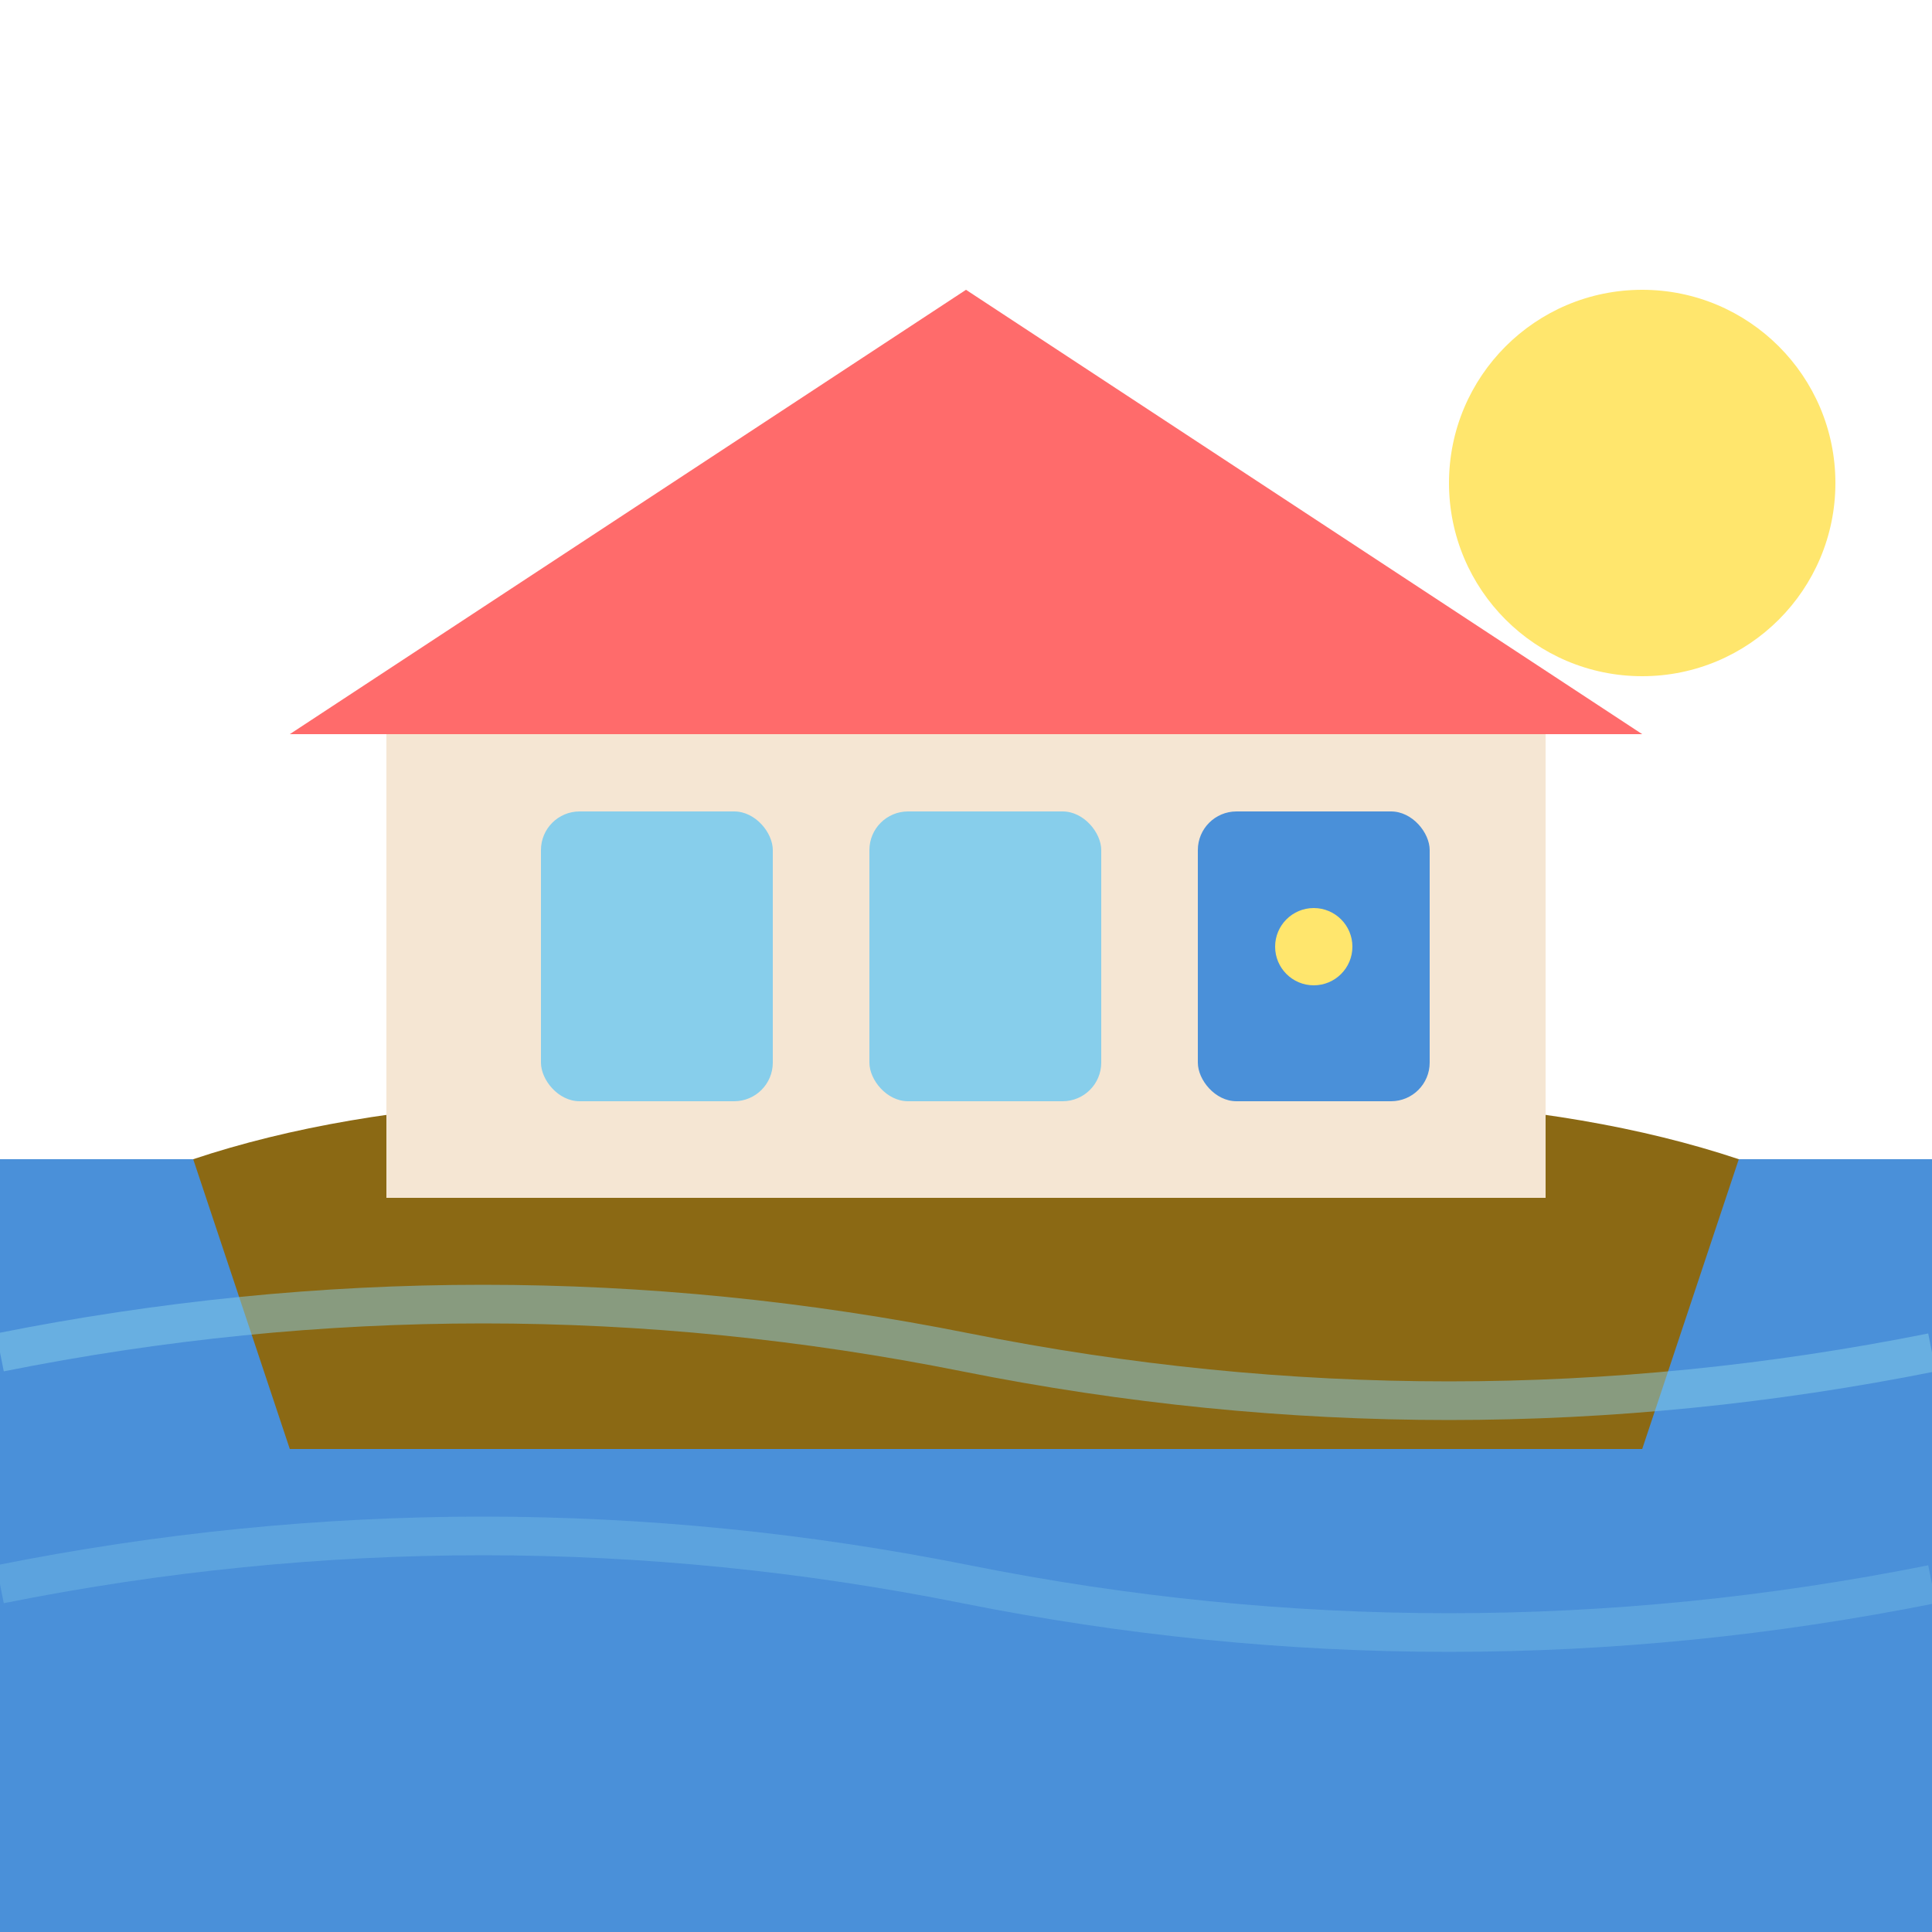
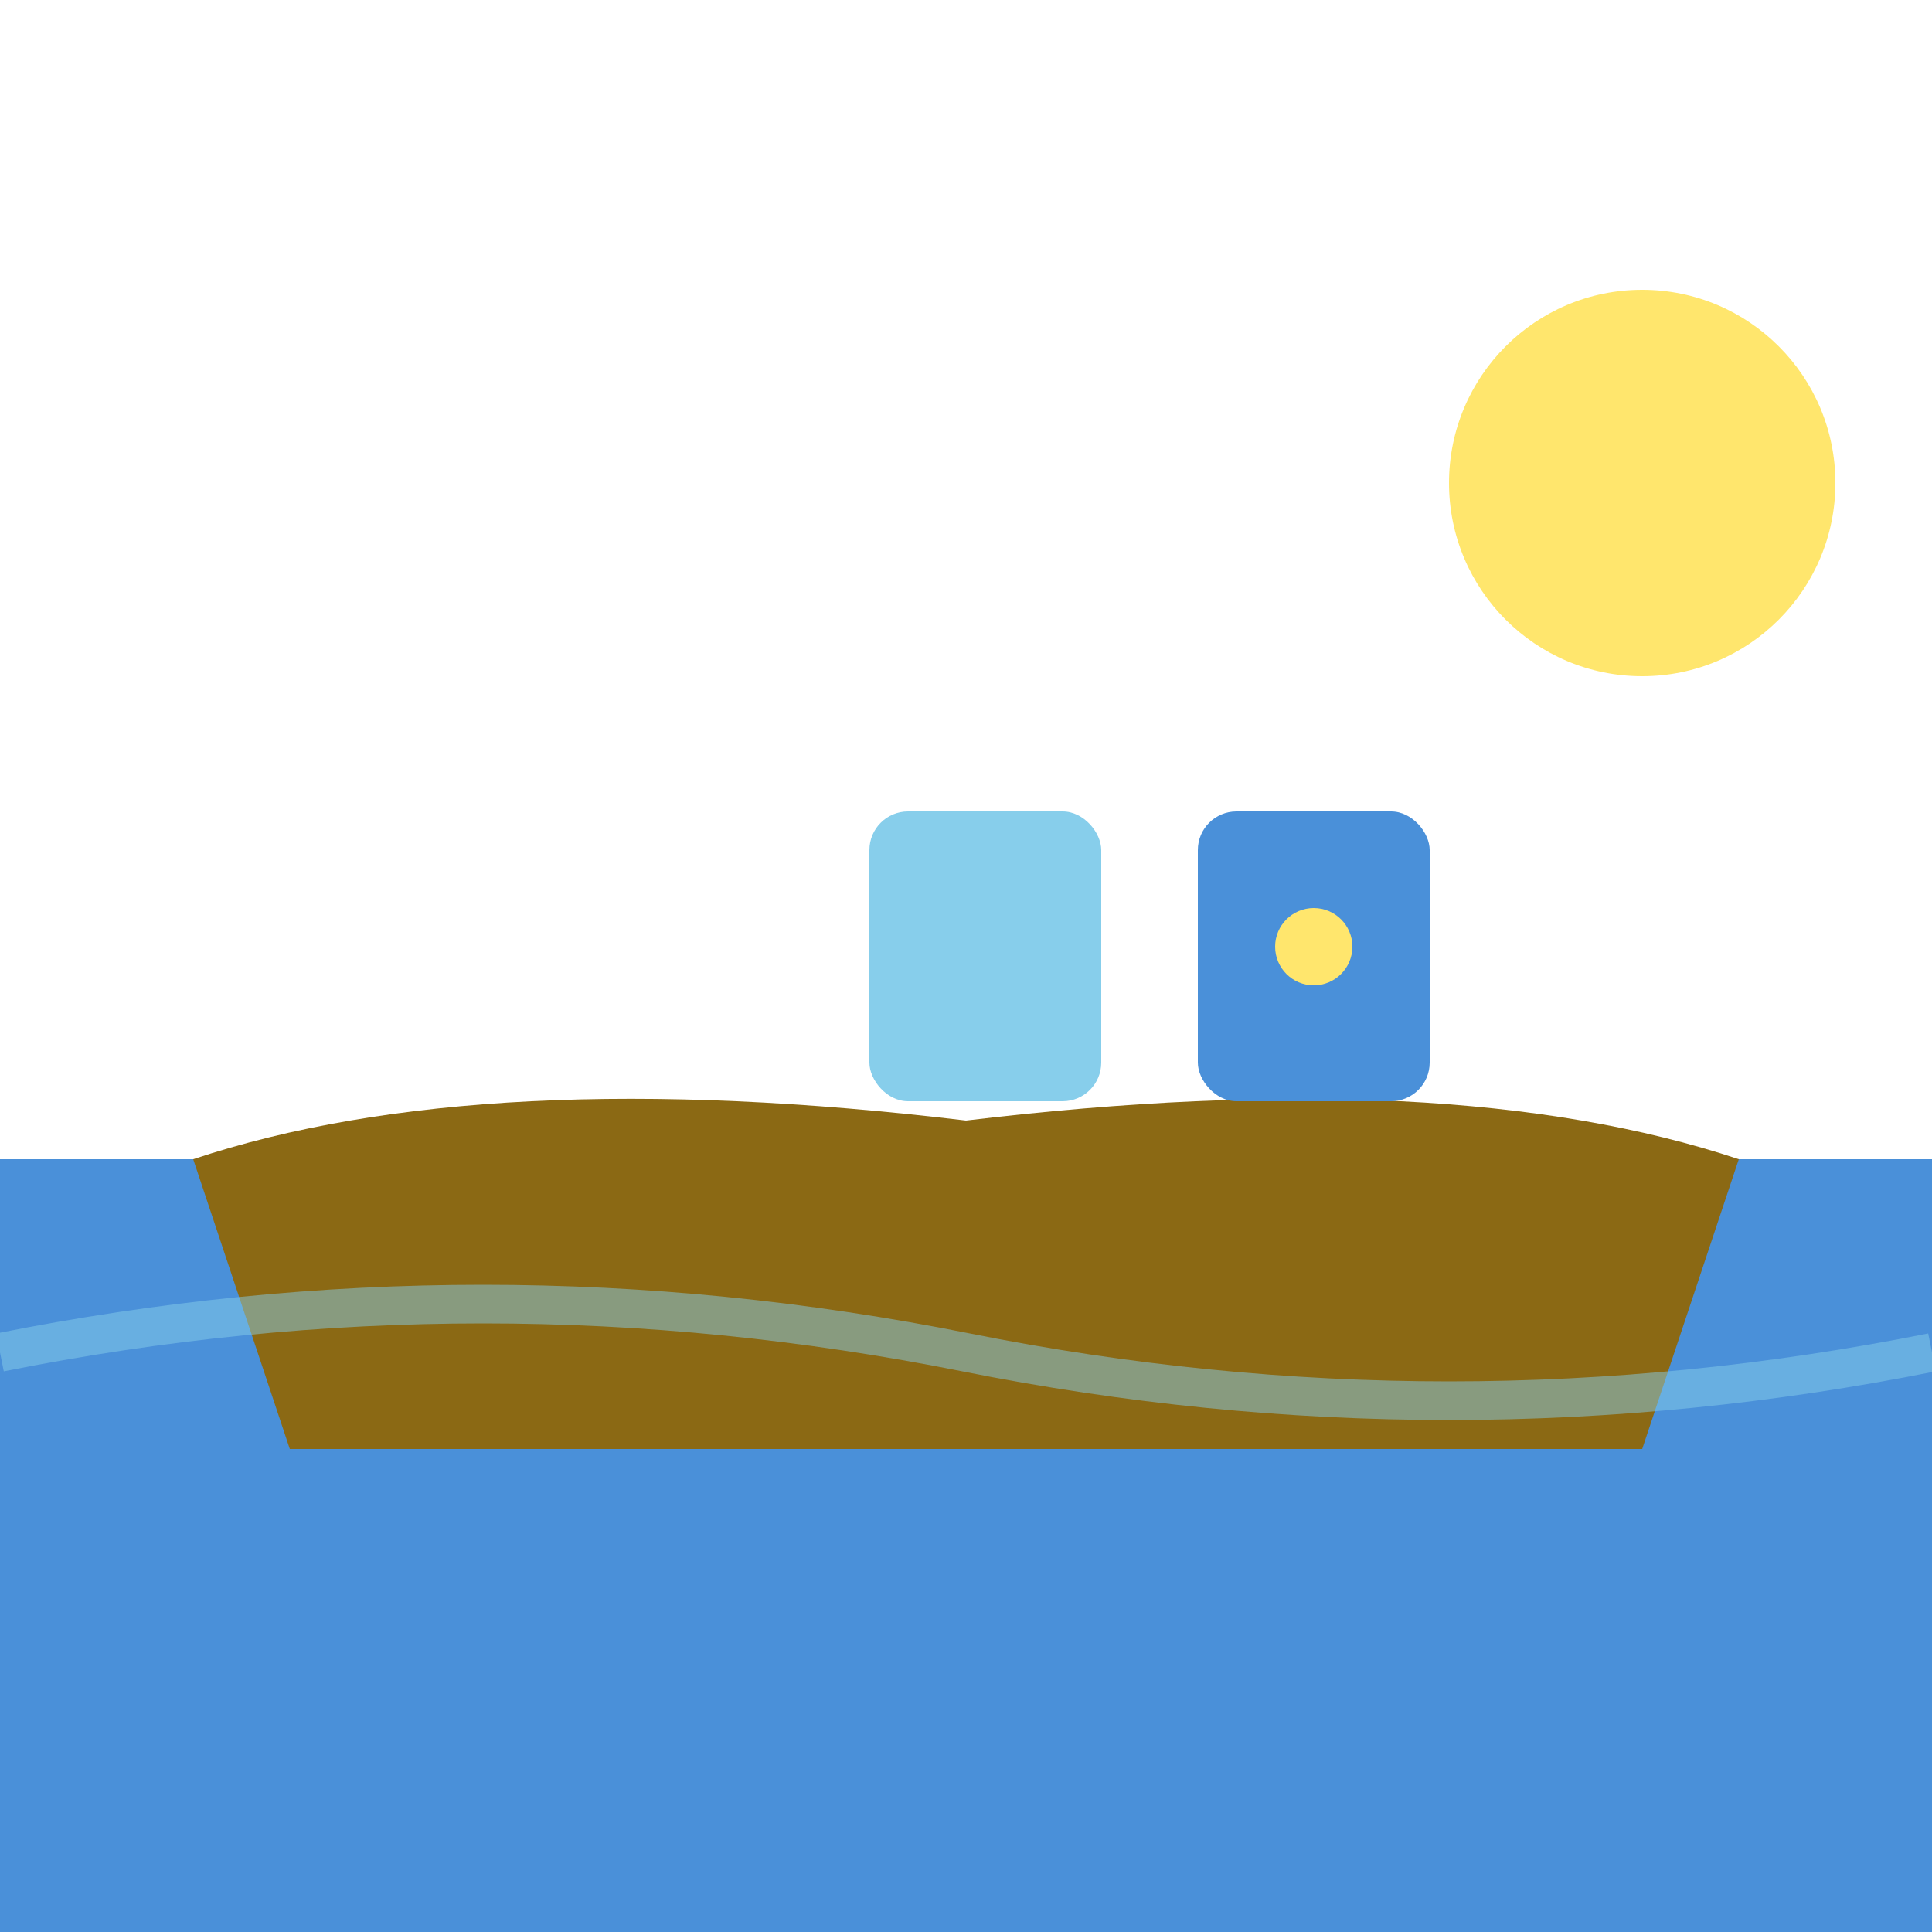
<svg xmlns="http://www.w3.org/2000/svg" viewBox="0 0 100 100">
  <rect x="0" y="60" width="100" height="40" fill="#4A90D9" />
  <path d="M10 60 L15 75 L85 75 L90 60 Q75 55 50 58 Q25 55 10 60" fill="#8B6914" />
-   <rect x="20" y="35" width="60" height="27" fill="#F5E6D3" />
-   <polygon points="50,15 15,38 85,38" fill="#FF6B6B" />
-   <rect x="28" y="42" width="12" height="15" rx="2" fill="#87CEEB" />
  <rect x="45" y="42" width="12" height="15" rx="2" fill="#87CEEB" />
  <rect x="62" y="42" width="12" height="15" rx="2" fill="#4A90D9" />
  <circle cx="68" cy="49" r="2" fill="#FFE66D" />
  <path d="M0 70 Q25 65 50 70 Q75 75 100 70" fill="none" stroke="#87CEEB" stroke-width="2" opacity="0.5" />
-   <path d="M0 82 Q25 77 50 82 Q75 87 100 82" fill="none" stroke="#87CEEB" stroke-width="2" opacity="0.3" />
  <circle cx="85" cy="25" r="10" fill="#FFE66D" />
</svg>